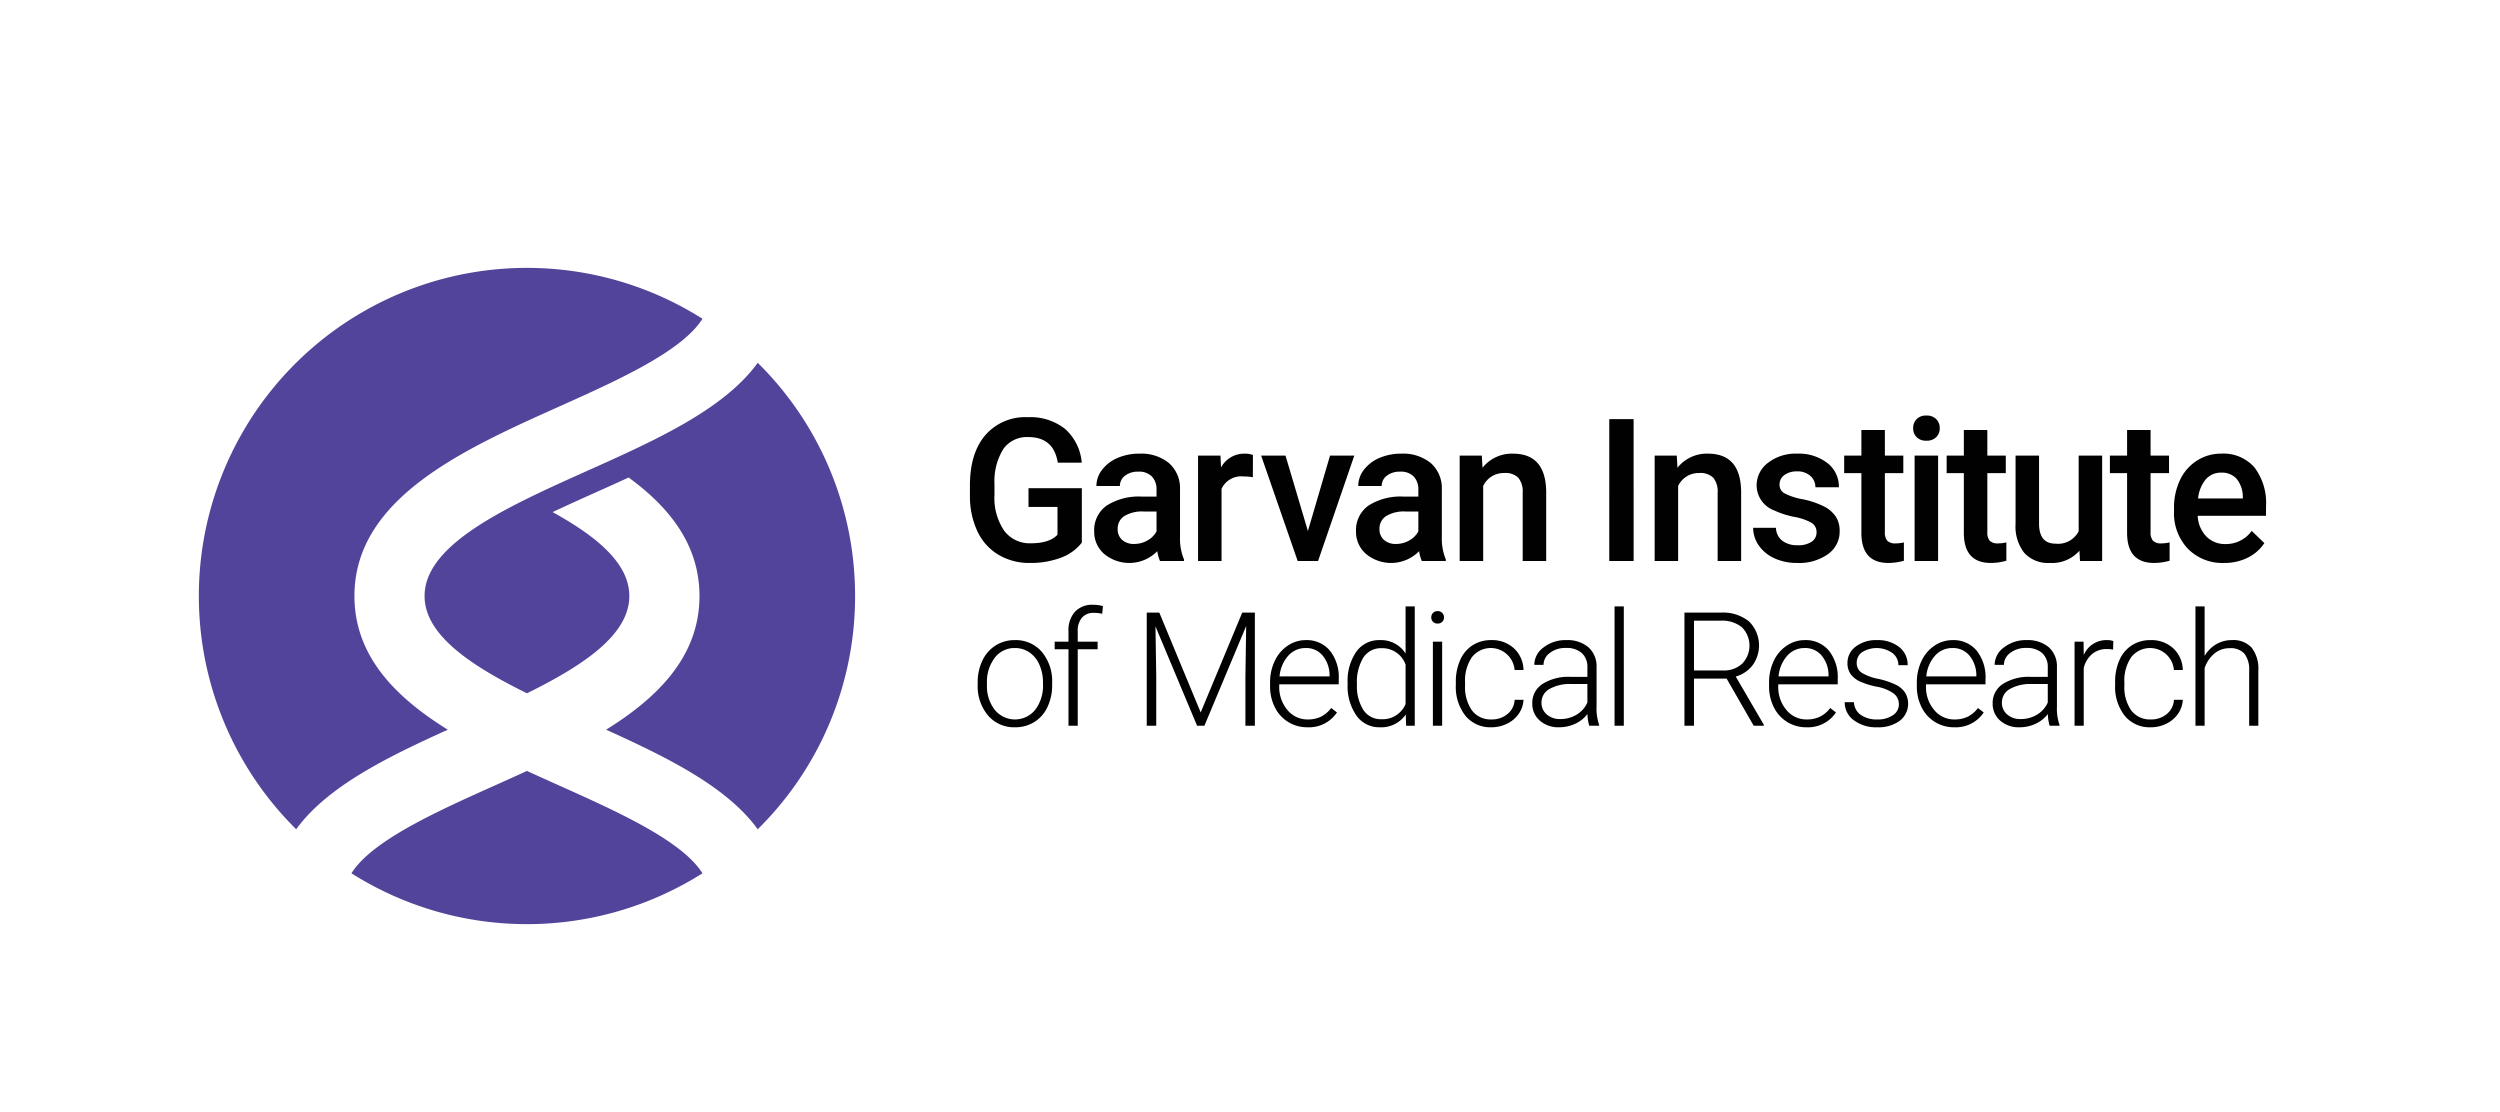
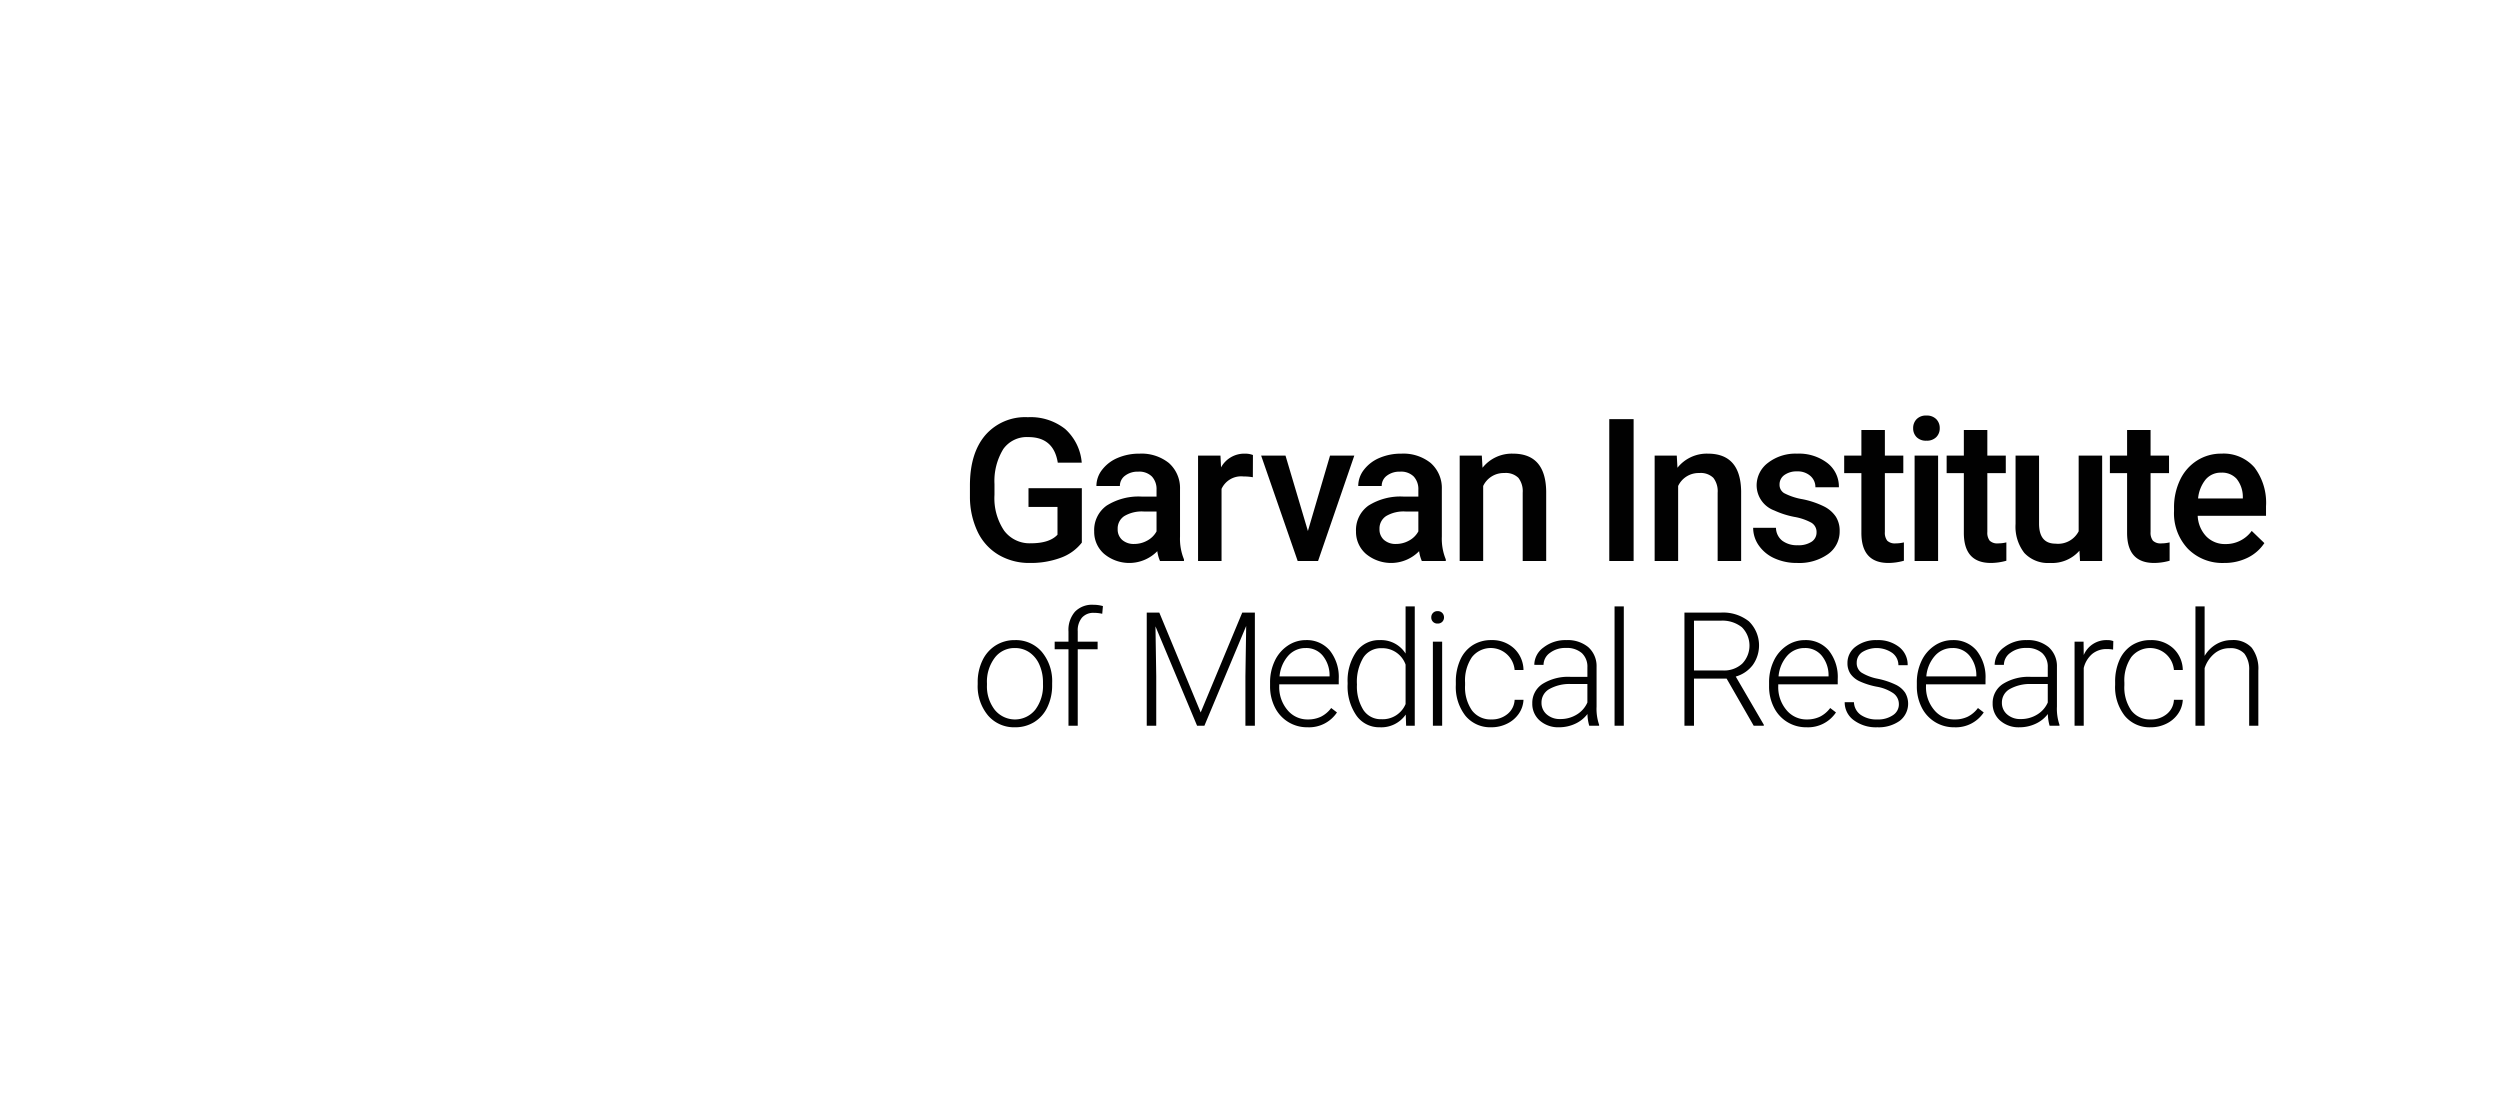
<svg xmlns="http://www.w3.org/2000/svg" viewBox="0 0 400 178">
  <title>Garvan Institute</title>
-   <rect x="25.62" y="0.093" width="352.573" height="177.546" style="fill:none" />
  <path d="M352.74,104.941a5.237,5.237,0,0,1,1.862-1.864,4.848,4.848,0,0,1,2.478-.661,3.987,3.987,0,0,1,3.194,1.219,5.52,5.52,0,0,1,1.06,3.656v8.824h-1.468v-8.837a4.132,4.132,0,0,0-.757-2.685,2.956,2.956,0,0,0-2.387-.882,3.712,3.712,0,0,0-2.423.863,5.069,5.069,0,0,0-1.559,2.33v9.21h-1.468V97.023H352.74Zm-8.623,10.171a3.876,3.876,0,0,0,2.583-.877,3.096,3.096,0,0,0,1.128-2.269h1.418a4.226,4.226,0,0,1-.765,2.243,4.773,4.773,0,0,1-1.867,1.585,5.579,5.579,0,0,1-2.496.571,5.128,5.128,0,0,1-4.162-1.84,7.469,7.469,0,0,1-1.535-4.946v-.448a8.469,8.469,0,0,1,.689-3.517,5.378,5.378,0,0,1,1.979-2.364,5.452,5.452,0,0,1,3.016-.832,5.122,5.122,0,0,1,3.619,1.319,4.813,4.813,0,0,1,1.522,3.467h-1.418a3.833,3.833,0,0,0-6.826-2.064,6.621,6.621,0,0,0-1.102,4.077v.434a6.47,6.47,0,0,0,1.102,4.017,3.699,3.699,0,0,0,3.115,1.442Zm-6.022-11.177a5.479,5.479,0,0,0-.998-.087,3.595,3.595,0,0,0-2.337.776,4.272,4.272,0,0,0-1.363,2.256v9.237H331.93V102.669h1.441l.026,2.138a3.919,3.919,0,0,1,3.76-2.388,2.401,2.401,0,0,1,.974.161ZM323.303,115.049a4.917,4.917,0,0,0,2.645-.721,4.229,4.229,0,0,0,1.695-1.927v-2.959h-2.64a6.587,6.587,0,0,0-3.452.813,2.45,2.45,0,0,0-1.246,2.172,2.411,2.411,0,0,0,.833,1.877,3.13,3.13,0,0,0,2.165.745Zm4.635,1.069a7.207,7.207,0,0,1-.282-1.877,5.164,5.164,0,0,1-1.979,1.571,6.024,6.024,0,0,1-2.546.553,4.449,4.449,0,0,1-3.115-1.079,3.538,3.538,0,0,1-1.191-2.735,3.612,3.612,0,0,1,1.624-3.109,7.724,7.724,0,0,1,4.518-1.142h2.676V106.77a2.964,2.964,0,0,0-.883-2.269,3.627,3.627,0,0,0-2.57-.827,4.009,4.009,0,0,0-2.554.795,2.372,2.372,0,0,0-1.011,1.914l-1.481-.011a3.471,3.471,0,0,1,1.481-2.78,5.675,5.675,0,0,1,3.638-1.174,5.18,5.18,0,0,1,3.52,1.124,4.052,4.052,0,0,1,1.327,3.14v6.365a7.932,7.932,0,0,0,.407,2.919v.15Zm-15.534-12.43a3.669,3.669,0,0,0-2.804,1.229,5.704,5.704,0,0,0-1.389,3.306h8.004v-.161a4.963,4.963,0,0,0-1.097-3.159,3.391,3.391,0,0,0-2.713-1.216Zm.272,12.677a5.716,5.716,0,0,1-5.217-3.201,7.39,7.39,0,0,1-.765-3.385v-.534a7.975,7.975,0,0,1,.747-3.493,5.973,5.973,0,0,1,2.079-2.443,5.098,5.098,0,0,1,2.885-.89,4.807,4.807,0,0,1,3.854,1.672,6.831,6.831,0,0,1,1.423,4.57v.832H308.16v.287a5.65,5.65,0,0,0,1.303,3.809,4.123,4.123,0,0,0,3.275,1.524,4.775,4.775,0,0,0,2.089-.437,4.61,4.61,0,0,0,1.645-1.393l.924.708a5.362,5.362,0,0,1-4.721,2.374Zm-8.857-3.667a2.126,2.126,0,0,0-.883-1.777,6.76,6.76,0,0,0-2.658-1.05,11.962,11.962,0,0,1-2.755-.869,3.703,3.703,0,0,1-1.454-1.2,3.022,3.022,0,0,1-.475-1.716,3.216,3.216,0,0,1,1.319-2.63,5.313,5.313,0,0,1,3.379-1.037,5.454,5.454,0,0,1,3.583,1.113,3.575,3.575,0,0,1,1.35,2.901h-1.481a2.418,2.418,0,0,0-.979-1.964,4.399,4.399,0,0,0-4.81-.129,2.015,2.015,0,0,0-.88,1.695,1.837,1.837,0,0,0,.734,1.561,7.755,7.755,0,0,0,2.674,1.013,12.481,12.481,0,0,1,2.912.982,3.776,3.776,0,0,1,1.436,1.256,3.466,3.466,0,0,1-.893,4.499,5.793,5.793,0,0,1-3.559,1.019,5.926,5.926,0,0,1-3.779-1.137,3.508,3.508,0,0,1-1.449-2.877h1.481a2.586,2.586,0,0,0,1.092,2.032,4.428,4.428,0,0,0,2.656.729,4.167,4.167,0,0,0,2.491-.684,2.054,2.054,0,0,0,.95-1.73Zm-15.059-9.011a3.669,3.669,0,0,0-2.804,1.229,5.719,5.719,0,0,0-1.387,3.306h8.001v-.161a4.948,4.948,0,0,0-1.097-3.159,3.391,3.391,0,0,0-2.713-1.216Zm.272,12.677a5.708,5.708,0,0,1-5.215-3.201,7.357,7.357,0,0,1-.765-3.385v-.534a7.973,7.973,0,0,1,.744-3.493,5.972,5.972,0,0,1,2.079-2.443,5.104,5.104,0,0,1,2.885-.89,4.807,4.807,0,0,1,3.854,1.672,6.817,6.817,0,0,1,1.423,4.57v.832h-9.518v.287a5.662,5.662,0,0,0,1.3,3.809,4.123,4.123,0,0,0,3.275,1.524,4.775,4.775,0,0,0,2.089-.437,4.616,4.616,0,0,0,1.648-1.393l.924.708a5.37,5.37,0,0,1-4.724,2.374Zm-17.994-9.087h4.651a4.275,4.275,0,0,0,3.068-1.095,4.164,4.164,0,0,0-.047-5.815,4.987,4.987,0,0,0-3.392-1.058h-4.28Zm5.217,1.295h-5.217v7.544h-1.528v-18.1h5.831a6.624,6.624,0,0,1,4.489,1.403,5.39,5.39,0,0,1,.606,6.992A5.191,5.191,0,0,1,277.72,108.25l4.489,7.707v.161h-1.616Zm-17.926,7.544h1.48V97.025h-1.48Zm-8.688-1.069a4.917,4.917,0,0,0,2.645-.721,4.23,4.23,0,0,0,1.695-1.927v-2.959H251.341a6.591,6.591,0,0,0-3.455.813,2.45,2.45,0,0,0-1.246,2.172,2.411,2.411,0,0,0,.833,1.877,3.13,3.13,0,0,0,2.165.745Zm4.638,1.069a7.078,7.078,0,0,1-.285-1.877,5.164,5.164,0,0,1-1.979,1.571,6.025,6.025,0,0,1-2.546.553,4.453,4.453,0,0,1-3.115-1.079,3.536,3.536,0,0,1-1.188-2.735,3.609,3.609,0,0,1,1.622-3.109,7.73,7.73,0,0,1,4.518-1.142h2.677V106.77a2.963,2.963,0,0,0-.88-2.269,3.639,3.639,0,0,0-2.572-.827,4.009,4.009,0,0,0-2.554.795,2.372,2.372,0,0,0-1.011,1.914l-1.48-.011a3.471,3.471,0,0,1,1.48-2.78,5.675,5.675,0,0,1,3.638-1.174,5.179,5.179,0,0,1,3.52,1.124,4.052,4.052,0,0,1,1.327,3.14v6.365a7.93,7.93,0,0,0,.407,2.919v.15Zm-15.649-1.006a3.876,3.876,0,0,0,2.583-.877,3.096,3.096,0,0,0,1.128-2.269h1.418a4.223,4.223,0,0,1-.762,2.243,4.799,4.799,0,0,1-1.87,1.585,5.579,5.579,0,0,1-2.496.571,5.128,5.128,0,0,1-4.162-1.84,7.469,7.469,0,0,1-1.536-4.946v-.448a8.428,8.428,0,0,1,.692-3.517,5.327,5.327,0,0,1,1.979-2.364,5.437,5.437,0,0,1,3.013-.832,5.122,5.122,0,0,1,3.619,1.319,4.813,4.813,0,0,1,1.522,3.467h-1.418a3.833,3.833,0,0,0-6.826-2.064,6.638,6.638,0,0,0-1.102,4.077v.434a6.487,6.487,0,0,0,1.102,4.017,3.699,3.699,0,0,0,3.115,1.442Zm-9.367,1.006h1.481V102.666H229.26Zm-.259-17.334a.992.992,0,0,1,.274-.711.955.955,0,0,1,.739-.289.984.984,0,0,1,.747.289.995.995,0,0,1,.277.711.976.976,0,0,1-.277.703,1,1,0,0,1-.747.284.957.957,0,0,1-1.013-.987ZM217.112,109.529a7.061,7.061,0,0,0,1.024,4.059,3.306,3.306,0,0,0,2.885,1.485,3.966,3.966,0,0,0,3.873-2.424V106.336a3.942,3.942,0,0,0-3.846-2.624,3.341,3.341,0,0,0-2.898,1.474,7.528,7.528,0,0,0-1.037,4.343Zm-1.491-.261a8.161,8.161,0,0,1,1.387-4.991,4.45,4.45,0,0,1,3.768-1.859,4.628,4.628,0,0,1,4.118,2.151V97.025h1.468v19.092H224.98l-.06-1.79a4.758,4.758,0,0,1-4.17,2.037,4.431,4.431,0,0,1-3.716-1.869,8.191,8.191,0,0,1-1.413-5.054Zm-6.7-5.581a3.668,3.668,0,0,0-2.804,1.229,5.704,5.704,0,0,0-1.389,3.306h8.004v-.161a4.977,4.977,0,0,0-1.097-3.159,3.391,3.391,0,0,0-2.713-1.216Zm.272,12.677a5.716,5.716,0,0,1-5.217-3.201,7.39,7.39,0,0,1-.765-3.385v-.534a7.975,7.975,0,0,1,.747-3.493,5.973,5.973,0,0,1,2.079-2.443,5.098,5.098,0,0,1,2.885-.89,4.807,4.807,0,0,1,3.854,1.672,6.831,6.831,0,0,1,1.423,4.57v.832h-9.521v.287a5.662,5.662,0,0,0,1.3,3.809,4.13,4.13,0,0,0,3.275,1.524,4.788,4.788,0,0,0,2.092-.437,4.632,4.632,0,0,0,1.645-1.393l.924.708a5.362,5.362,0,0,1-4.721,2.374ZM185.49,98.018l6.62,15.973,6.648-15.973h2.021v18.1h-1.514v-7.881l.123-8.079-6.685,15.96h-1.17l-6.659-15.899.123,7.968v7.931H183.479v-18.1Zm-14.534,18.1V103.885h-2.209v-1.216h2.209V101.04a4.446,4.446,0,0,1,1.042-3.169,3.79,3.79,0,0,1,2.904-1.108,5.653,5.653,0,0,1,1.567.211l-.112,1.232a5.664,5.664,0,0,0-1.342-.15,2.408,2.408,0,0,0-1.901.769,3.173,3.173,0,0,0-.676,2.174v1.671h3.181v1.216h-3.181v12.232Zm-13.043-6.513a6.132,6.132,0,0,0,1.238,3.956,4.167,4.167,0,0,0,6.487,0,6.319,6.319,0,0,0,1.24-4.083v-.284a6.917,6.917,0,0,0-.567-2.822,4.579,4.579,0,0,0-1.593-1.985,4.052,4.052,0,0,0-2.342-.7,3.927,3.927,0,0,0-3.217,1.558,6.349,6.349,0,0,0-1.246,4.085Zm-1.481-.411a7.947,7.947,0,0,1,.747-3.493,5.704,5.704,0,0,1,2.107-2.419,5.641,5.641,0,0,1,3.089-.864,5.469,5.469,0,0,1,4.316,1.882,7.3,7.3,0,0,1,1.653,4.994v.311a8.027,8.027,0,0,1-.747,3.512,5.592,5.592,0,0,1-2.102,2.403,5.727,5.727,0,0,1-3.094.845,5.477,5.477,0,0,1-4.311-1.882,7.283,7.283,0,0,1-1.658-4.991Zm198.975-33.57a3.158,3.158,0,0,0-2.499,1.09,5.668,5.668,0,0,0-1.214,3.04h7.16v-.282a4.628,4.628,0,0,0-1.005-2.874,3.124,3.124,0,0,0-2.442-.974Zm.447,14.449a7.729,7.729,0,0,1-5.789-2.269,8.256,8.256,0,0,1-2.22-6.039v-.469a10.177,10.177,0,0,1,.966-4.512,7.406,7.406,0,0,1,2.713-3.096,7.139,7.139,0,0,1,3.896-1.106,6.542,6.542,0,0,1,5.283,2.198A9.349,9.349,0,0,1,362.563,81v1.529H351.632a5.087,5.087,0,0,0,1.381,3.304,4.144,4.144,0,0,0,3.055,1.216,5.083,5.083,0,0,0,4.207-2.103l2.024,1.948a6.766,6.766,0,0,1-2.682,2.345,8.348,8.348,0,0,1-3.765.835ZM344.091,68.796v4.099h2.953v2.806h-2.953v9.416a2.083,2.083,0,0,0,.379,1.395,1.753,1.753,0,0,0,1.353.429,5.688,5.688,0,0,0,1.316-.158v2.933a9.283,9.283,0,0,1-2.475.358q-4.328,0-4.33-4.817V75.701h-2.752V72.895h2.752V68.796ZM332.711,88.11a5.812,5.812,0,0,1-4.7,1.964,5.175,5.175,0,0,1-4.121-1.606,6.861,6.861,0,0,1-1.4-4.646V72.895h3.758V83.777q0,3.21,2.643,3.209a3.701,3.701,0,0,0,3.695-1.98V72.895h3.758V89.76h-3.541Zm-14.738-19.314v4.099h2.953v2.806h-2.953v9.416a2.082,2.082,0,0,0,.379,1.395,1.748,1.748,0,0,0,1.353.429,5.666,5.666,0,0,0,1.313-.158v2.933a9.25,9.25,0,0,1-2.473.358q-4.332,0-4.33-4.817V75.701h-2.752V72.895h2.752V68.796ZM306.337,89.76h3.758V72.895h-3.758Zm-.232-21.246a2.018,2.018,0,0,1,.551-1.448,2.062,2.062,0,0,1,1.569-.577,2.092,2.092,0,0,1,1.577.577,2,2,0,0,1,.556,1.448,1.959,1.959,0,0,1-.556,1.427,2.109,2.109,0,0,1-1.577.569,2.078,2.078,0,0,1-1.569-.569,1.976,1.976,0,0,1-.551-1.427Zm-4.525.282v4.099H304.53v2.806h-2.951v9.416a2.082,2.082,0,0,0,.379,1.395,1.748,1.748,0,0,0,1.353.429,5.666,5.666,0,0,0,1.313-.158v2.933a9.265,9.265,0,0,1-2.473.358q-4.332,0-4.33-4.817V75.701H295.07V72.895h2.752V68.796ZM290.649,85.177a1.722,1.722,0,0,0-.828-1.543,8.801,8.801,0,0,0-2.744-.934,14.066,14.066,0,0,1-3.201-1.029,4.307,4.307,0,0,1-2.815-3.975,4.508,4.508,0,0,1,1.825-3.648,7.177,7.177,0,0,1,4.64-1.464,7.467,7.467,0,0,1,4.847,1.495,4.764,4.764,0,0,1,1.849,3.883h-3.758a2.349,2.349,0,0,0-.804-1.816,3.065,3.065,0,0,0-2.133-.724,3.31,3.31,0,0,0-2.018.577,1.823,1.823,0,0,0-.781,1.543,1.539,1.539,0,0,0,.726,1.356,9.891,9.891,0,0,0,2.938.974,13.919,13.919,0,0,1,3.47,1.169,4.93,4.93,0,0,1,1.872,1.629,4.181,4.181,0,0,1,.611,2.308,4.407,4.407,0,0,1-1.87,3.685,7.944,7.944,0,0,1-4.904,1.411,8.602,8.602,0,0,1-3.664-.748,6.037,6.037,0,0,1-2.504-2.058,4.902,4.902,0,0,1-.898-2.822h3.65a2.672,2.672,0,0,0,1.005,2.066,3.883,3.883,0,0,0,2.457.724,3.785,3.785,0,0,0,2.259-.569,1.769,1.769,0,0,0,.773-1.49Zm-22.363-12.283.107,1.948a6,6,0,0,1,4.87-2.259q5.229,0,5.319,6.031V89.76h-3.758V78.833a3.494,3.494,0,0,0-.687-2.377,2.888,2.888,0,0,0-2.251-.771,3.616,3.616,0,0,0-3.384,2.074V89.76h-3.758V72.895ZM257.483,89.76h3.896V67.064h-3.896ZM237.091,72.895l.11,1.948a5.993,5.993,0,0,1,4.87-2.259q5.225,0,5.319,6.031V89.76h-3.758V78.833a3.493,3.493,0,0,0-.689-2.377,2.877,2.877,0,0,0-2.248-.771,3.619,3.619,0,0,0-3.387,2.074V89.76H233.55V72.895ZM223.364,87.033a4.251,4.251,0,0,0,2.094-.545,3.637,3.637,0,0,0,1.478-1.466v-3.18H224.91a5.49,5.49,0,0,0-3.139.734,2.374,2.374,0,0,0-1.052,2.072,2.219,2.219,0,0,0,.718,1.737,2.775,2.775,0,0,0,1.927.648Zm4.128,2.727a5.824,5.824,0,0,1-.433-1.574,6.281,6.281,0,0,1-8.505.437,4.659,4.659,0,0,1-1.593-3.585A4.803,4.803,0,0,1,218.948,80.9a9.573,9.573,0,0,1,5.682-1.442h2.306V78.352a2.969,2.969,0,0,0-.729-2.098,2.864,2.864,0,0,0-2.209-.787,3.292,3.292,0,0,0-2.105.647,2.011,2.011,0,0,0-.82,1.645h-3.755a4.22,4.22,0,0,1,.911-2.595,6.101,6.101,0,0,1,2.481-1.895,8.691,8.691,0,0,1,3.502-.684A6.988,6.988,0,0,1,228.9,74.071a5.335,5.335,0,0,1,1.794,4.186v7.607a8.691,8.691,0,0,0,.632,3.633V89.76Zm-18.227-4.799,3.541-12.067h3.883L210.89,89.76h-3.261l-5.847-16.865H205.68Zm-8.81-8.605a9.1,9.1,0,0,0-1.53-.126,3.441,3.441,0,0,0-3.478,1.995V89.76h-3.758V72.895h3.585l.094,1.887a4.225,4.225,0,0,1,3.773-2.198,3.502,3.502,0,0,1,1.329.218ZM181.474,87.033a4.251,4.251,0,0,0,2.094-.545,3.637,3.637,0,0,0,1.478-1.466v-3.18h-2.026a5.49,5.49,0,0,0-3.139.734,2.374,2.374,0,0,0-1.052,2.072,2.219,2.219,0,0,0,.718,1.737,2.775,2.775,0,0,0,1.927.648Zm4.128,2.727a5.824,5.824,0,0,1-.433-1.574,6.281,6.281,0,0,1-8.505.437,4.65,4.65,0,0,1-1.593-3.585A4.803,4.803,0,0,1,177.058,80.9a9.573,9.573,0,0,1,5.682-1.442h2.306V78.352a2.969,2.969,0,0,0-.729-2.098,2.866,2.866,0,0,0-2.212-.787,3.289,3.289,0,0,0-2.102.647,2.011,2.011,0,0,0-.82,1.645h-3.758a4.223,4.223,0,0,1,.914-2.595,6.084,6.084,0,0,1,2.481-1.895,8.692,8.692,0,0,1,3.502-.684,6.993,6.993,0,0,1,4.687,1.487,5.335,5.335,0,0,1,1.794,4.186v7.607a8.691,8.691,0,0,0,.632,3.633V89.76Zm-12.508-2.946a7.471,7.471,0,0,1-3.387,2.432,13.719,13.719,0,0,1-4.917.827,9.614,9.614,0,0,1-5.008-1.295,8.573,8.573,0,0,1-3.363-3.701,13.044,13.044,0,0,1-1.23-5.62V77.68q0-5.145,2.444-8.034a8.433,8.433,0,0,1,6.818-2.893,8.919,8.919,0,0,1,5.969,1.88,8.113,8.113,0,0,1,2.658,5.399h-3.833q-.65-4.099-4.716-4.099a4.612,4.612,0,0,0-3.998,1.908,9.789,9.789,0,0,0-1.415,5.599v1.743a9.288,9.288,0,0,0,1.538,5.71,5.068,5.068,0,0,0,4.277,2.032q2.996,0,4.267-1.371V81.11H164.56V78.117h8.534Z" style="fill:#010101;fill-rule:evenodd" />
-   <path d="M47.389,132.683c4.937-6.812,14.49-11.512,24.262-15.93-8.503-5.273-14.94-11.884-14.94-21.388,0-15.63,17.418-23.44,32.788-30.331,9.293-4.168,19.604-8.795,22.899-14.031a52.501,52.501,0,0,0-65.009,81.679m42.109-6.987c-1.712-.768-3.449-1.547-5.184-2.347-1.738.8-3.475,1.579-5.187,2.347-9.293,4.168-19.604,8.795-22.899,14.031a52.528,52.528,0,0,0,56.169,0c-3.296-5.236-13.607-9.863-22.899-14.031m47.315-30.331a52.328,52.328,0,0,1-15.576,37.318c-4.937-6.812-14.49-11.512-24.262-15.93,8.501-5.273,14.94-11.884,14.94-21.388,0-8.102-4.681-14.101-11.33-18.962-1.659.761-3.324,1.511-4.978,2.251-2.326,1.045-4.778,2.141-7.188,3.285,7.057,3.894,12.273,8.19,12.273,13.427,0,6.21-7.336,11.098-16.378,15.563-9.045-4.465-16.381-9.352-16.381-15.563,0-8.362,13.297-14.325,26.158-20.09,10.733-4.812,21.724-9.743,27.148-17.225a52.335,52.335,0,0,1,15.573,37.315" style="fill:#53449b;fill-rule:evenodd" />
</svg>